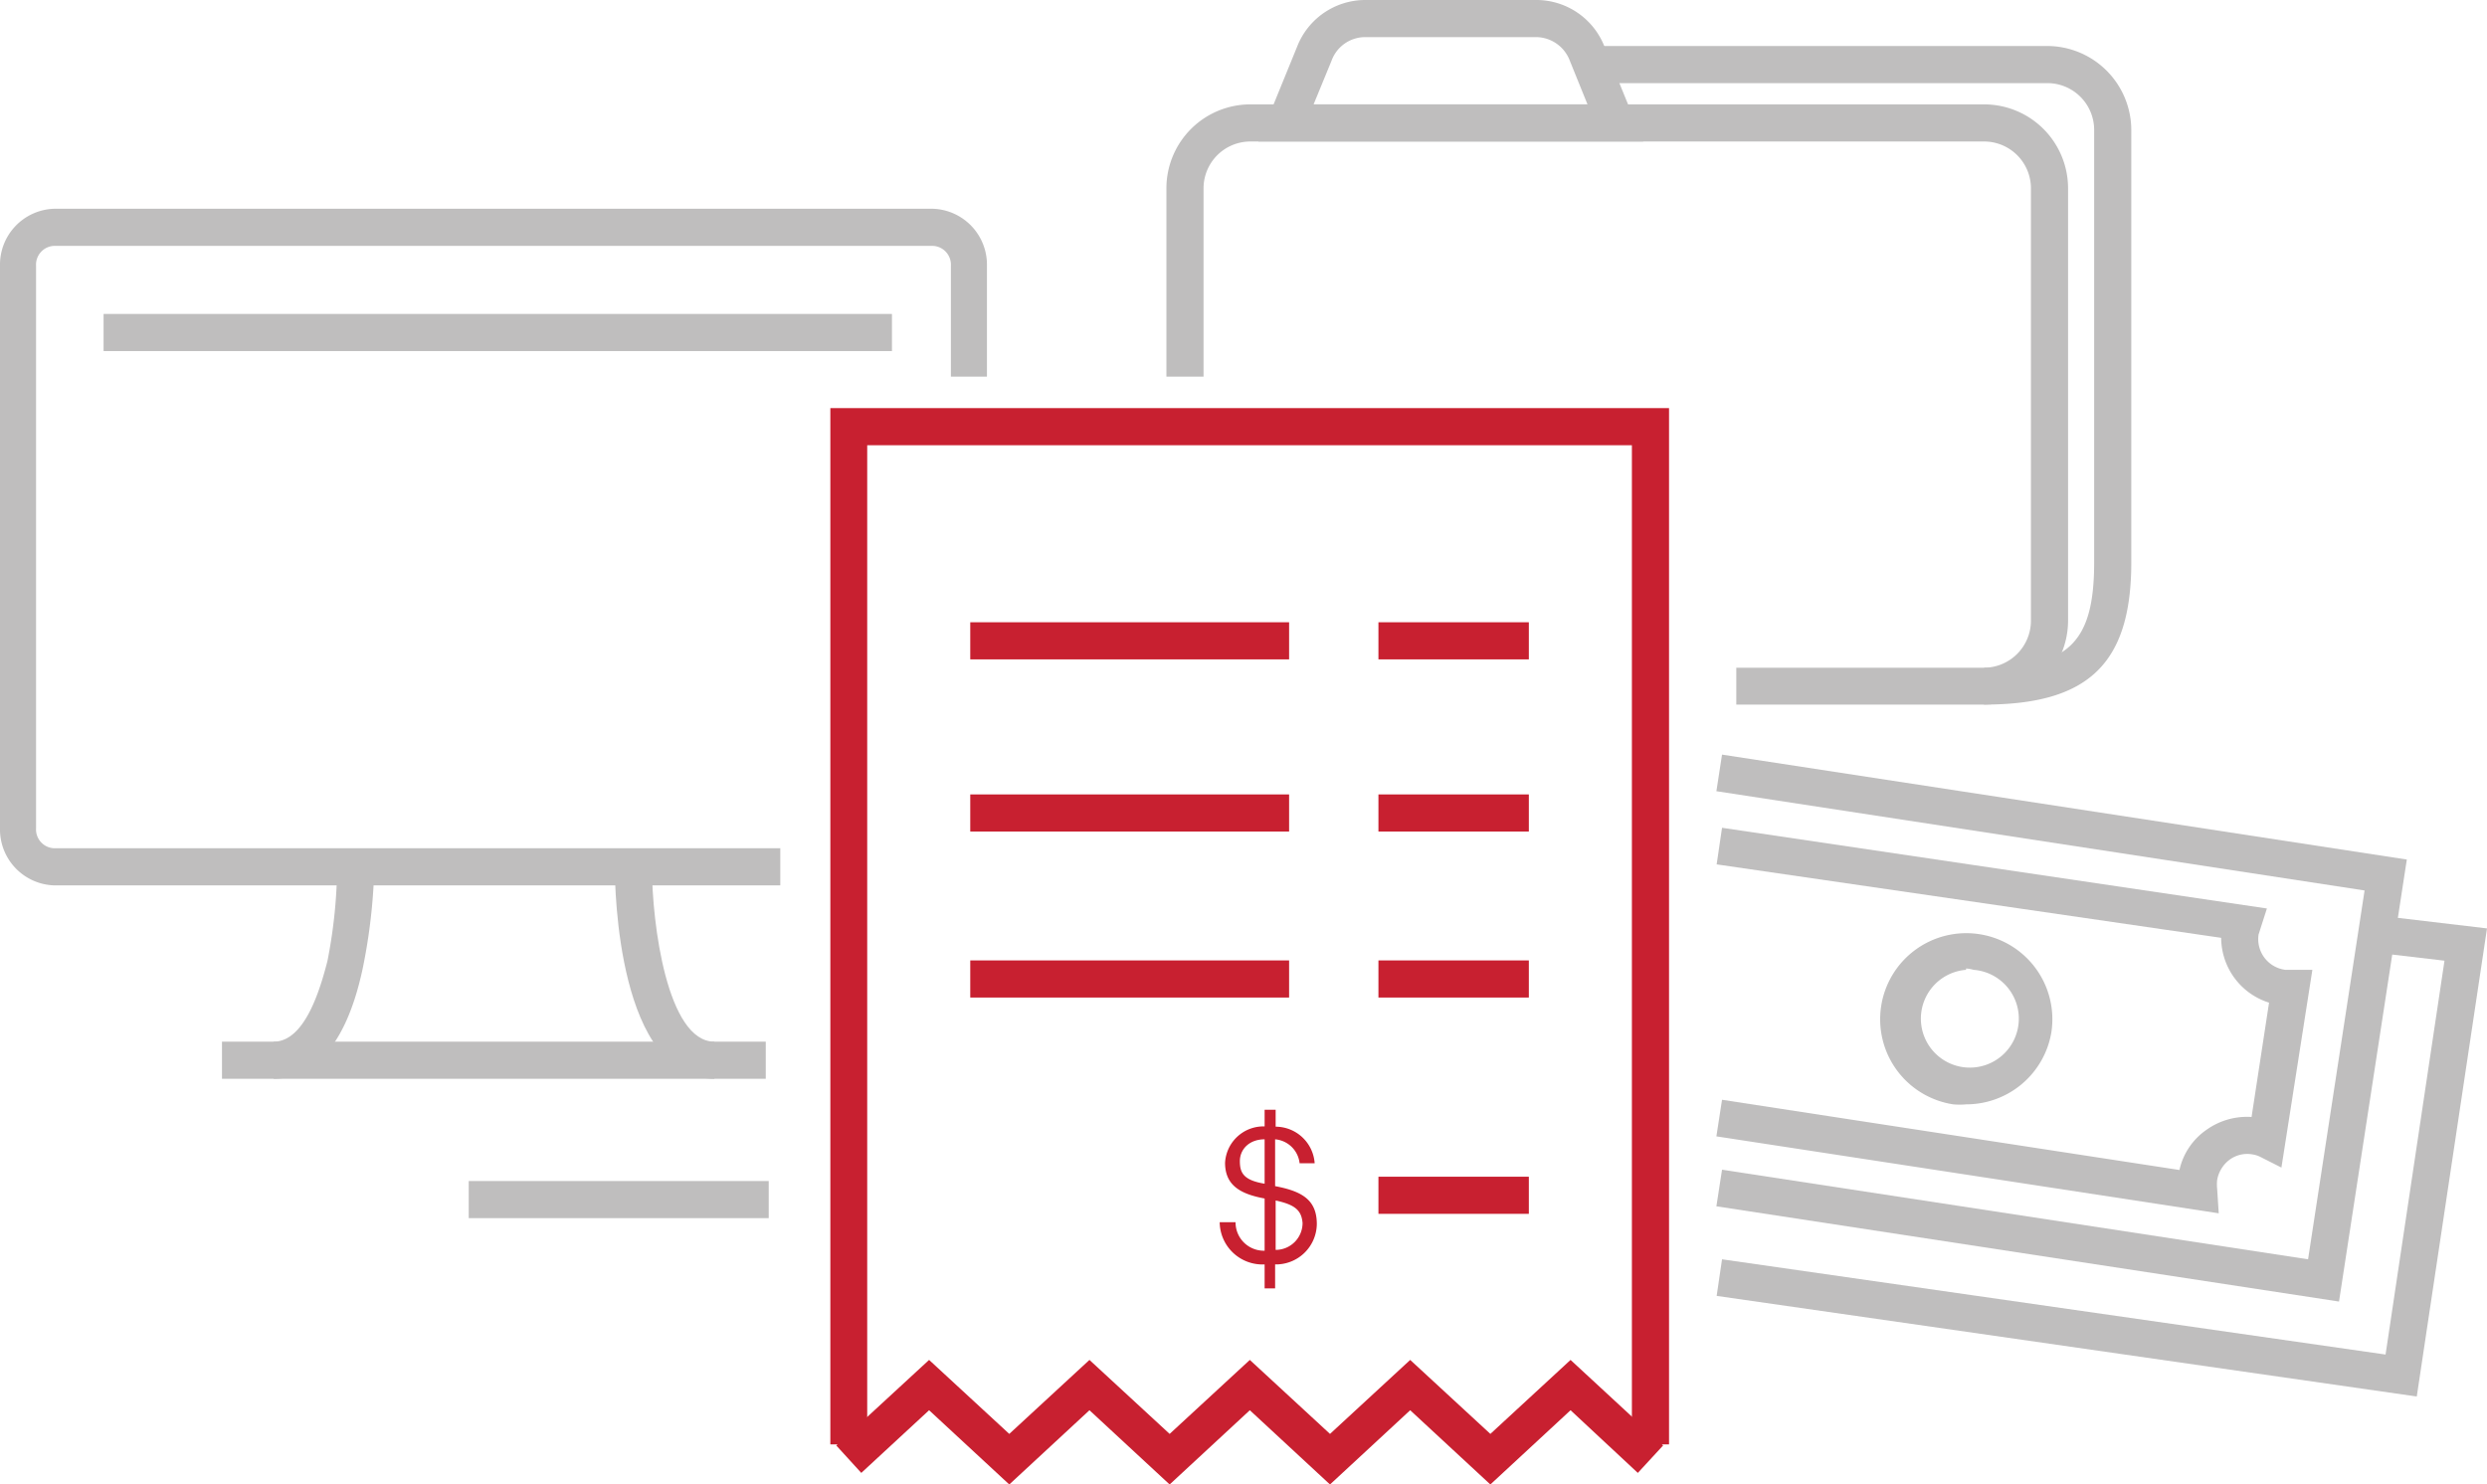
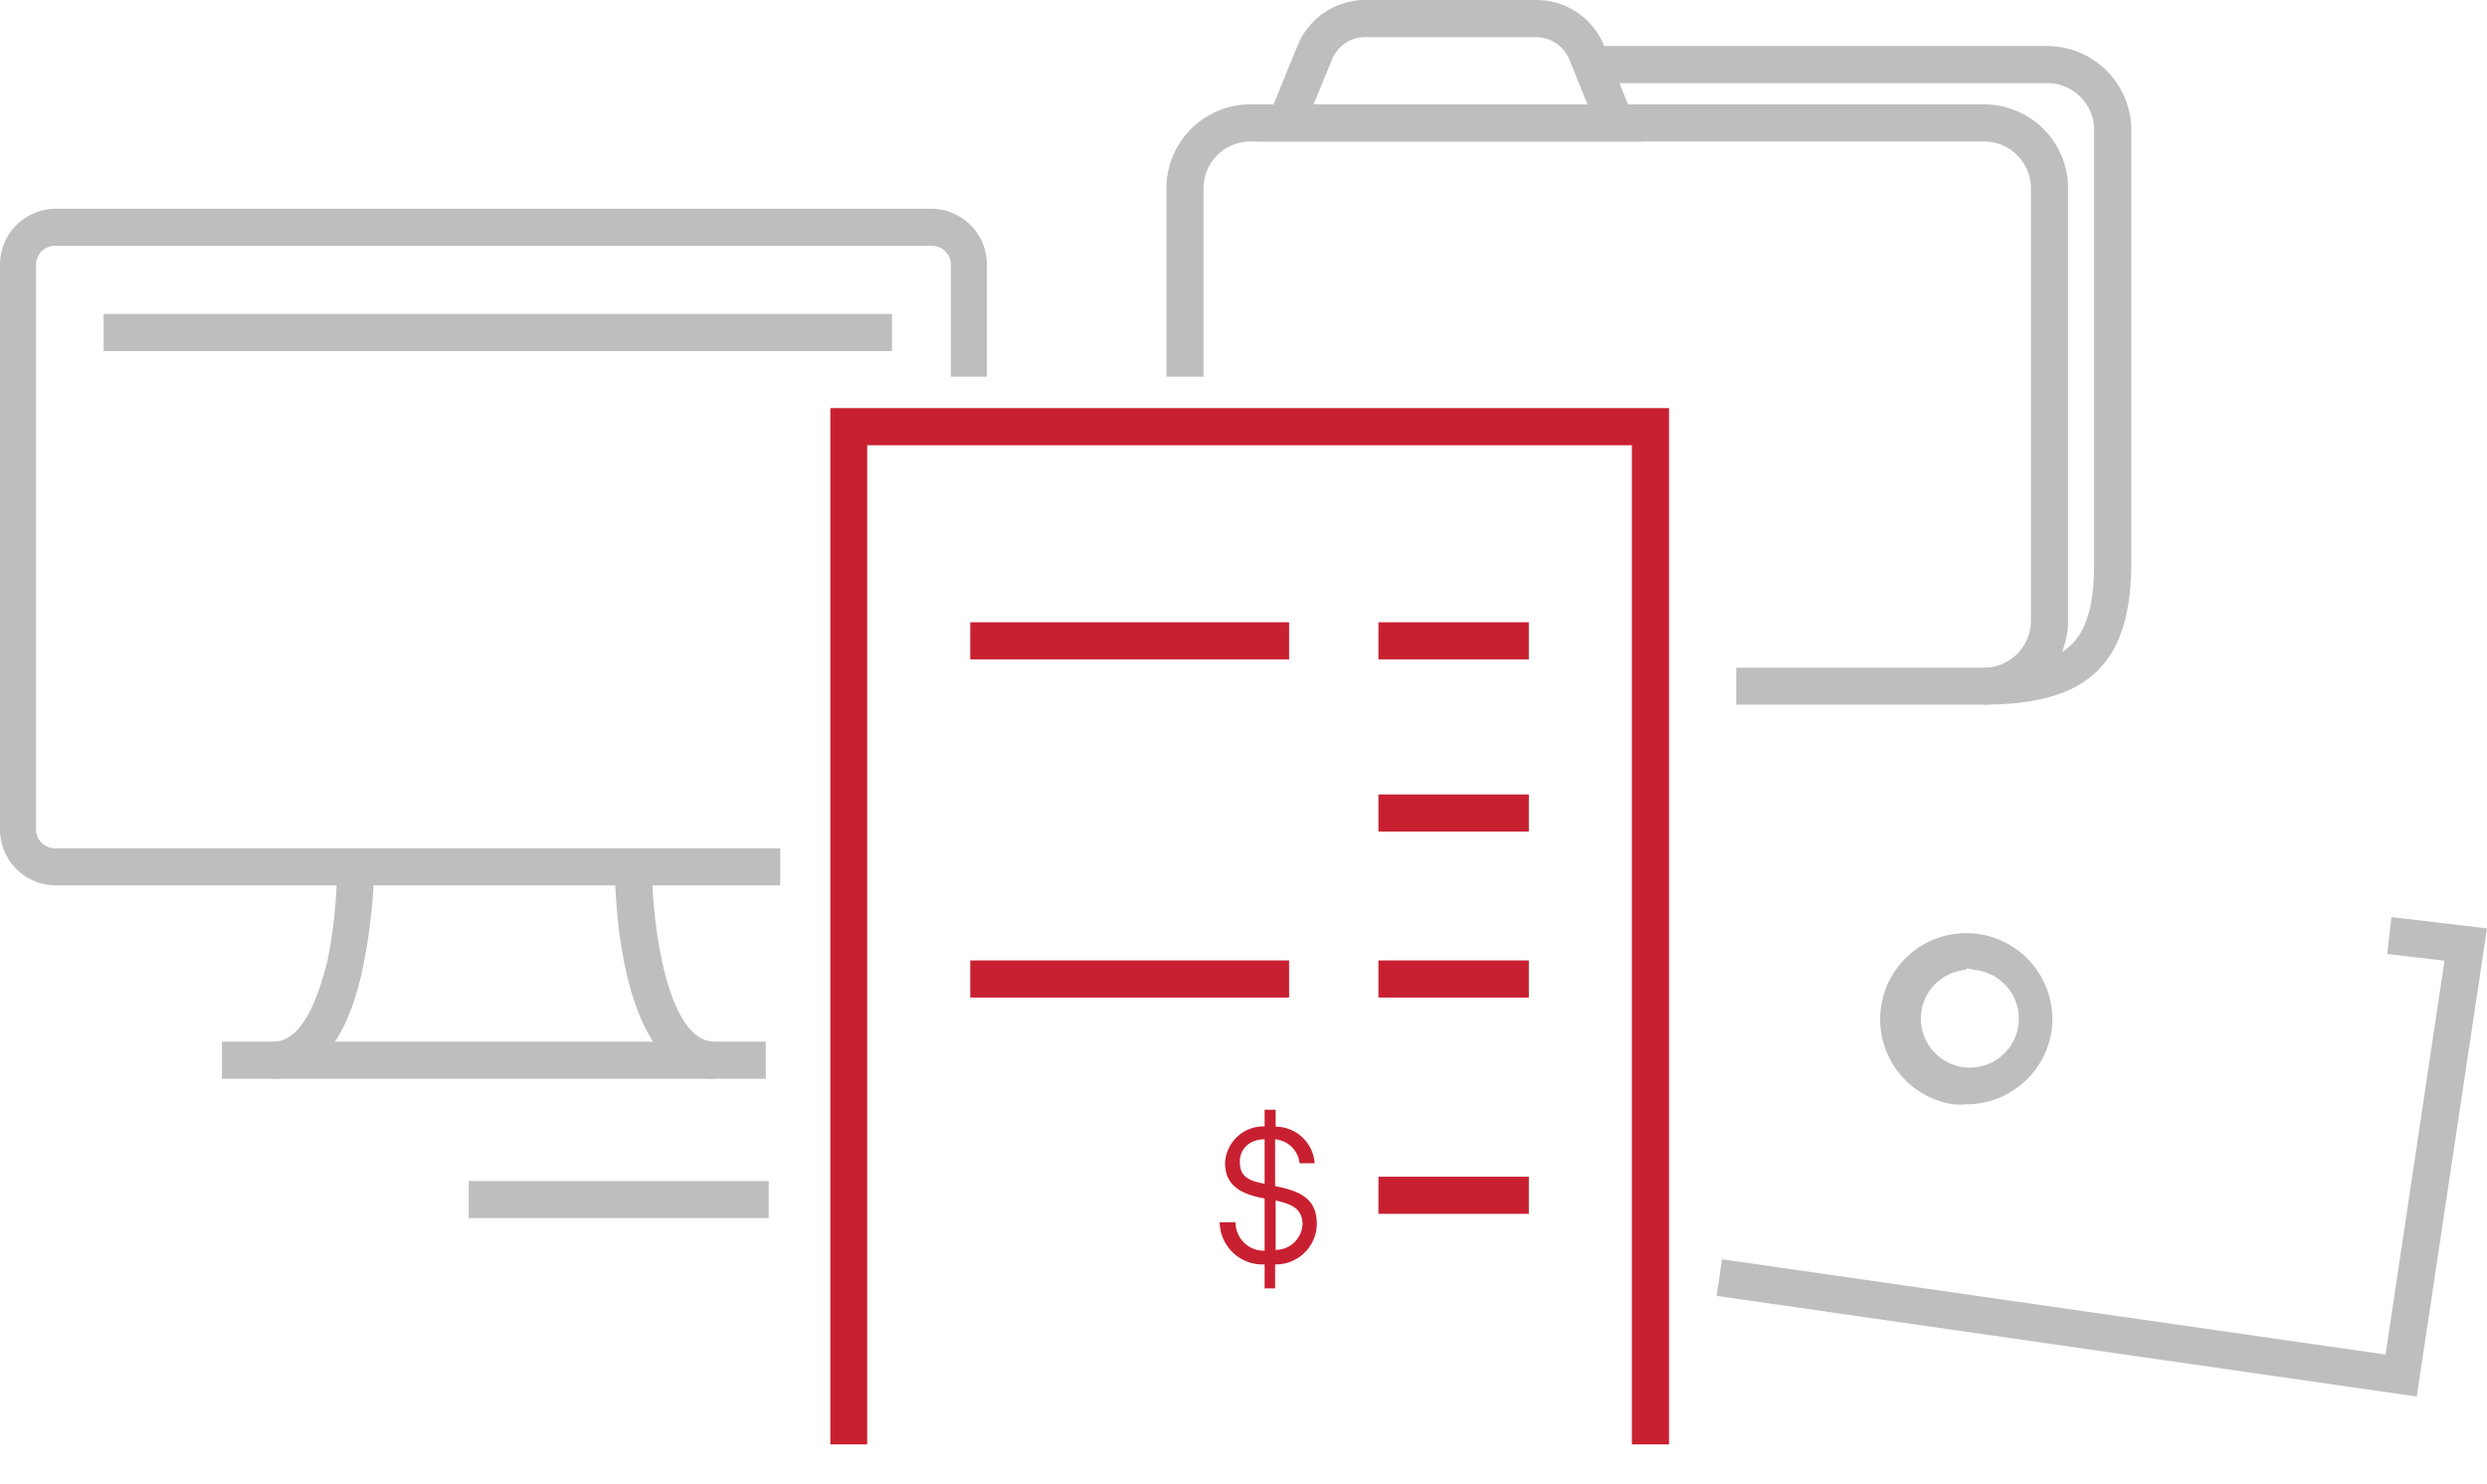
<svg xmlns="http://www.w3.org/2000/svg" id="Layer_1" data-name="Layer 1" viewBox="0 0 92.43 55.18">
  <defs>
    <style>.cls-1{fill:#c82030;}.cls-2{fill:#bfbebe;}</style>
  </defs>
-   <polygon class="cls-1" points="55.39 55.18 52.41 52.42 49.43 55.18 46.45 52.42 43.47 55.18 40.49 52.42 37.51 55.18 34.53 52.42 32.01 54.75 31.08 53.73 34.53 50.55 37.51 53.3 40.49 50.55 43.47 53.3 46.45 50.55 49.43 53.3 52.41 50.55 55.39 53.3 58.37 50.55 61.81 53.73 60.87 54.75 58.37 52.42 55.39 55.18" />
  <polygon class="cls-1" points="62.03 53.69 60.65 53.69 60.65 16.55 32.23 16.55 32.23 53.69 30.86 53.69 30.86 15.17 62.03 15.17 62.03 53.69" />
  <path class="cls-1" d="M47,47a1.59,1.59,0,0,1-1.67-1.57h.59A1.05,1.05,0,0,0,47,46.49V44.55c-.92-.17-1.47-.5-1.47-1.33A1.43,1.43,0,0,1,47,41.87v-.62h.41v.63a1.46,1.46,0,0,1,1.45,1.36H48.3a1,1,0,0,0-.91-.89v1.74c1,.19,1.55.51,1.55,1.41A1.52,1.52,0,0,1,47.39,47v.89H47ZM47,44V42.35c-.58,0-.92.38-.92.81S46.21,43.87,47,44Zm.41.59v1.87a1,1,0,0,0,1-1C48.37,45,48.15,44.78,47.39,44.62Z" />
-   <rect class="cls-1" x="36.06" y="29.53" width="11.85" height="1.38" />
  <rect class="cls-1" x="51.23" y="29.53" width="5.59" height="1.38" />
  <rect class="cls-1" x="36.06" y="23.13" width="11.85" height="1.38" />
  <rect class="cls-1" x="51.23" y="23.13" width="5.59" height="1.38" />
  <rect class="cls-1" x="36.06" y="35.7" width="11.85" height="1.38" />
  <rect class="cls-1" x="51.23" y="35.7" width="5.59" height="1.38" />
  <rect class="cls-1" x="51.23" y="43.74" width="5.59" height="1.38" />
  <path class="cls-2" d="M73.74,26.19H64.53V24.82h9.21a1.75,1.75,0,0,0,1.74-1.75V7a1.74,1.74,0,0,0-1.74-1.74H46.47A1.74,1.74,0,0,0,44.73,7v7H43.35V7a3.12,3.12,0,0,1,3.12-3.12H73.74A3.12,3.12,0,0,1,76.86,7V23.07A3.12,3.12,0,0,1,73.74,26.19Z" />
  <path class="cls-2" d="M73.74,26.19V24.82c3.13,0,4.09-.92,4.09-3.92V4.83a1.74,1.74,0,0,0-1.75-1.74H59V1.71H76.08a3.13,3.13,0,0,1,3.13,3.12V20.9C79.21,24.66,77.62,26.19,73.74,26.19Z" />
  <path class="cls-2" d="M61.07,5.26H46.77l1.44-3.53A2.72,2.72,0,0,1,50.71,0h6.43a2.72,2.72,0,0,1,2.49,1.73ZM48.82,3.88H59l-.66-1.63a1.35,1.35,0,0,0-1.22-.87H50.71a1.33,1.33,0,0,0-1.22.87Z" />
  <path class="cls-2" d="M29,32.91H2a2.08,2.08,0,0,1-2-2.12V9.88A2.08,2.08,0,0,1,2,7.76H34.68a2.08,2.08,0,0,1,2,2.12V14H35.34V9.88a.7.7,0,0,0-.66-.74H2a.7.7,0,0,0-.66.74V30.79a.7.7,0,0,0,.66.74H29Z" />
  <path class="cls-2" d="M26.55,40.1c-3.59,0-3.7-7.07-3.7-7.88h1.38c0,2.12.57,6.5,2.32,6.5Z" />
  <path class="cls-2" d="M10.17,40.1V38.72c1.15,0,1.72-1.91,2-3a18.9,18.9,0,0,0,.36-3.45h1.38A21.17,21.17,0,0,1,13.48,36C12.76,39.38,11.28,40.1,10.17,40.1Z" />
  <rect class="cls-2" x="8.25" y="38.72" width="20.21" height="1.38" />
  <rect class="cls-2" x="17.42" y="43.9" width="11.15" height="1.38" />
  <rect class="cls-2" x="3.85" y="11.67" width="29.3" height="1.38" />
-   <polygon class="cls-2" points="86.93 48.38 63.79 44.84 64 43.48 85.78 46.81 87.88 33.1 63.79 29.41 64 28.05 89.45 31.95 86.93 48.38" />
  <path class="cls-2" d="M73.07,41.05a2.59,2.59,0,0,1-.48,0,3.2,3.2,0,1,1,3.65-2.68h0A3.21,3.21,0,0,1,73.07,41.05Zm0-5a1.82,1.82,0,1,0,.28,0A1.32,1.32,0,0,0,73.07,36Z" />
-   <path class="cls-2" d="M82.46,45.1,63.79,42.24,64,40.88l17,2.61A2.46,2.46,0,0,1,82,42a2.59,2.59,0,0,1,1.68-.48l.65-4.25a2.54,2.54,0,0,1-1.78-2.41L63.8,32.13l.2-1.36,20.25,3-.25.78-.06.19a1.15,1.15,0,0,0,1,1.31h1L84.79,43.4,84,43a1,1,0,0,0-.29-.09,1.11,1.11,0,0,0-.85.2,1.2,1.2,0,0,0-.46.76,1.58,1.58,0,0,0,0,.31Z" />
  <polygon class="cls-2" points="89.82 51.91 63.8 48.17 64 46.81 88.66 50.35 90.85 35.71 88.72 35.46 88.88 34.09 92.43 34.51 89.82 51.91" />
</svg>